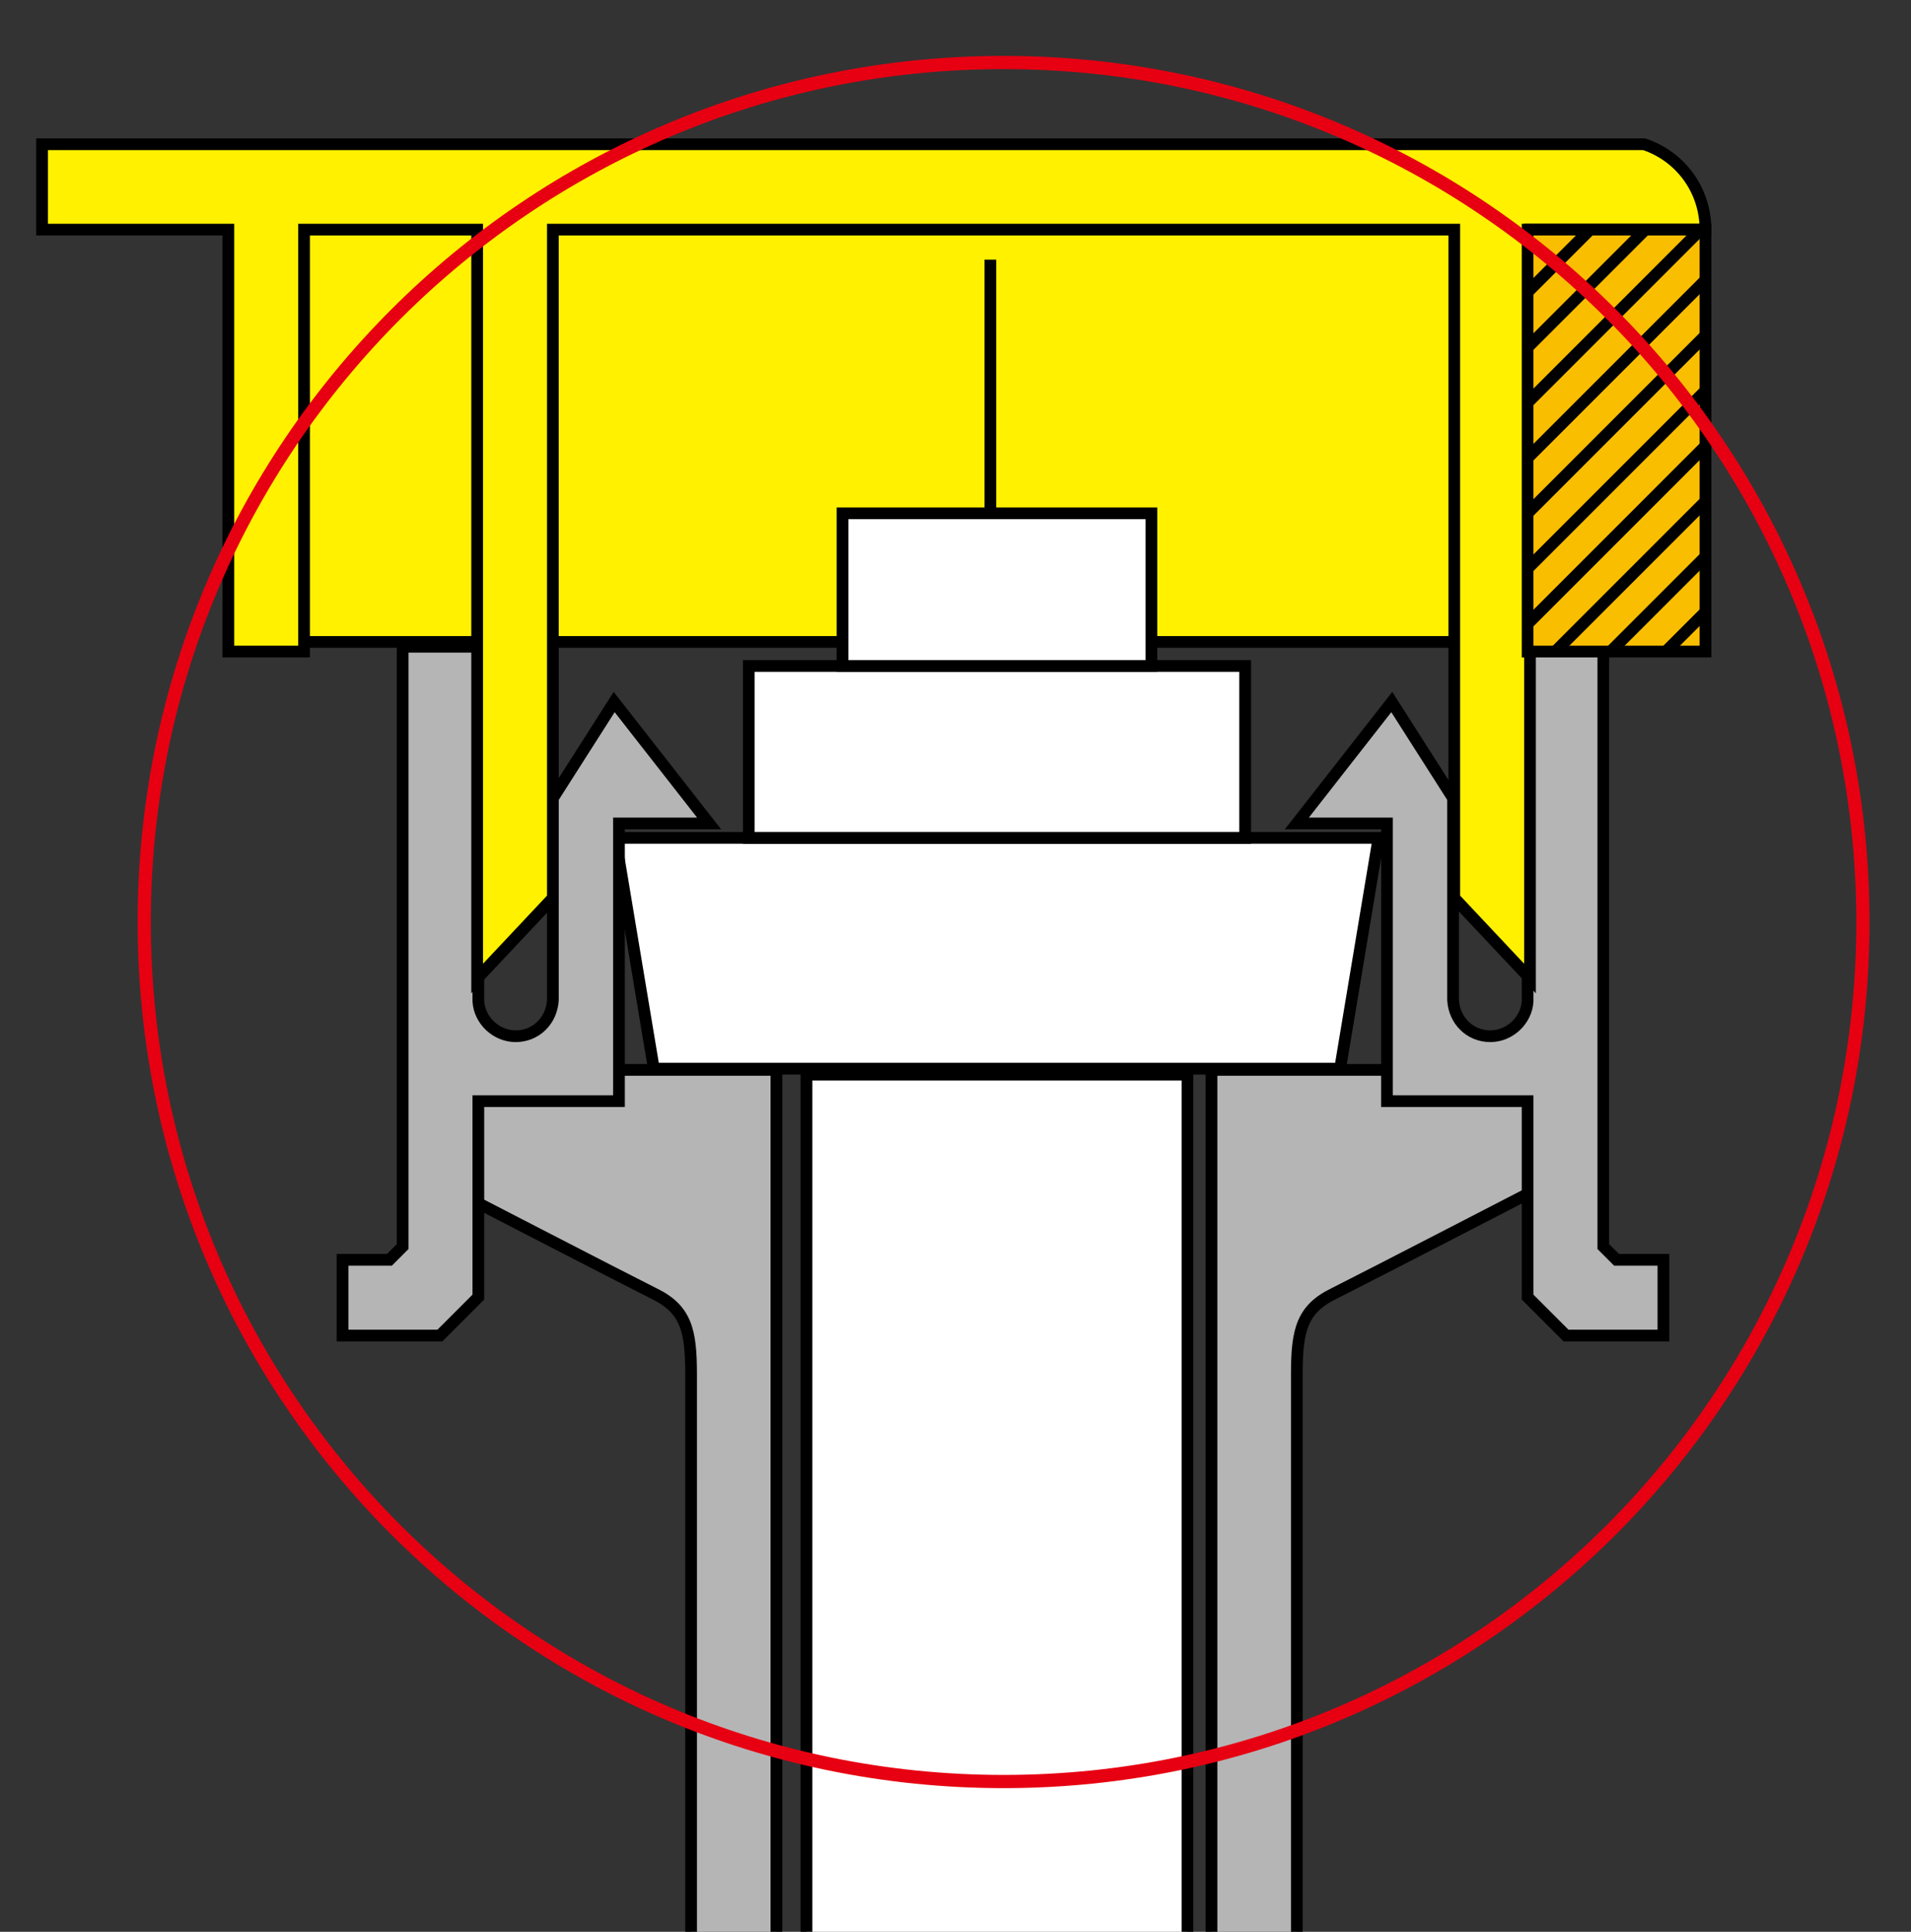
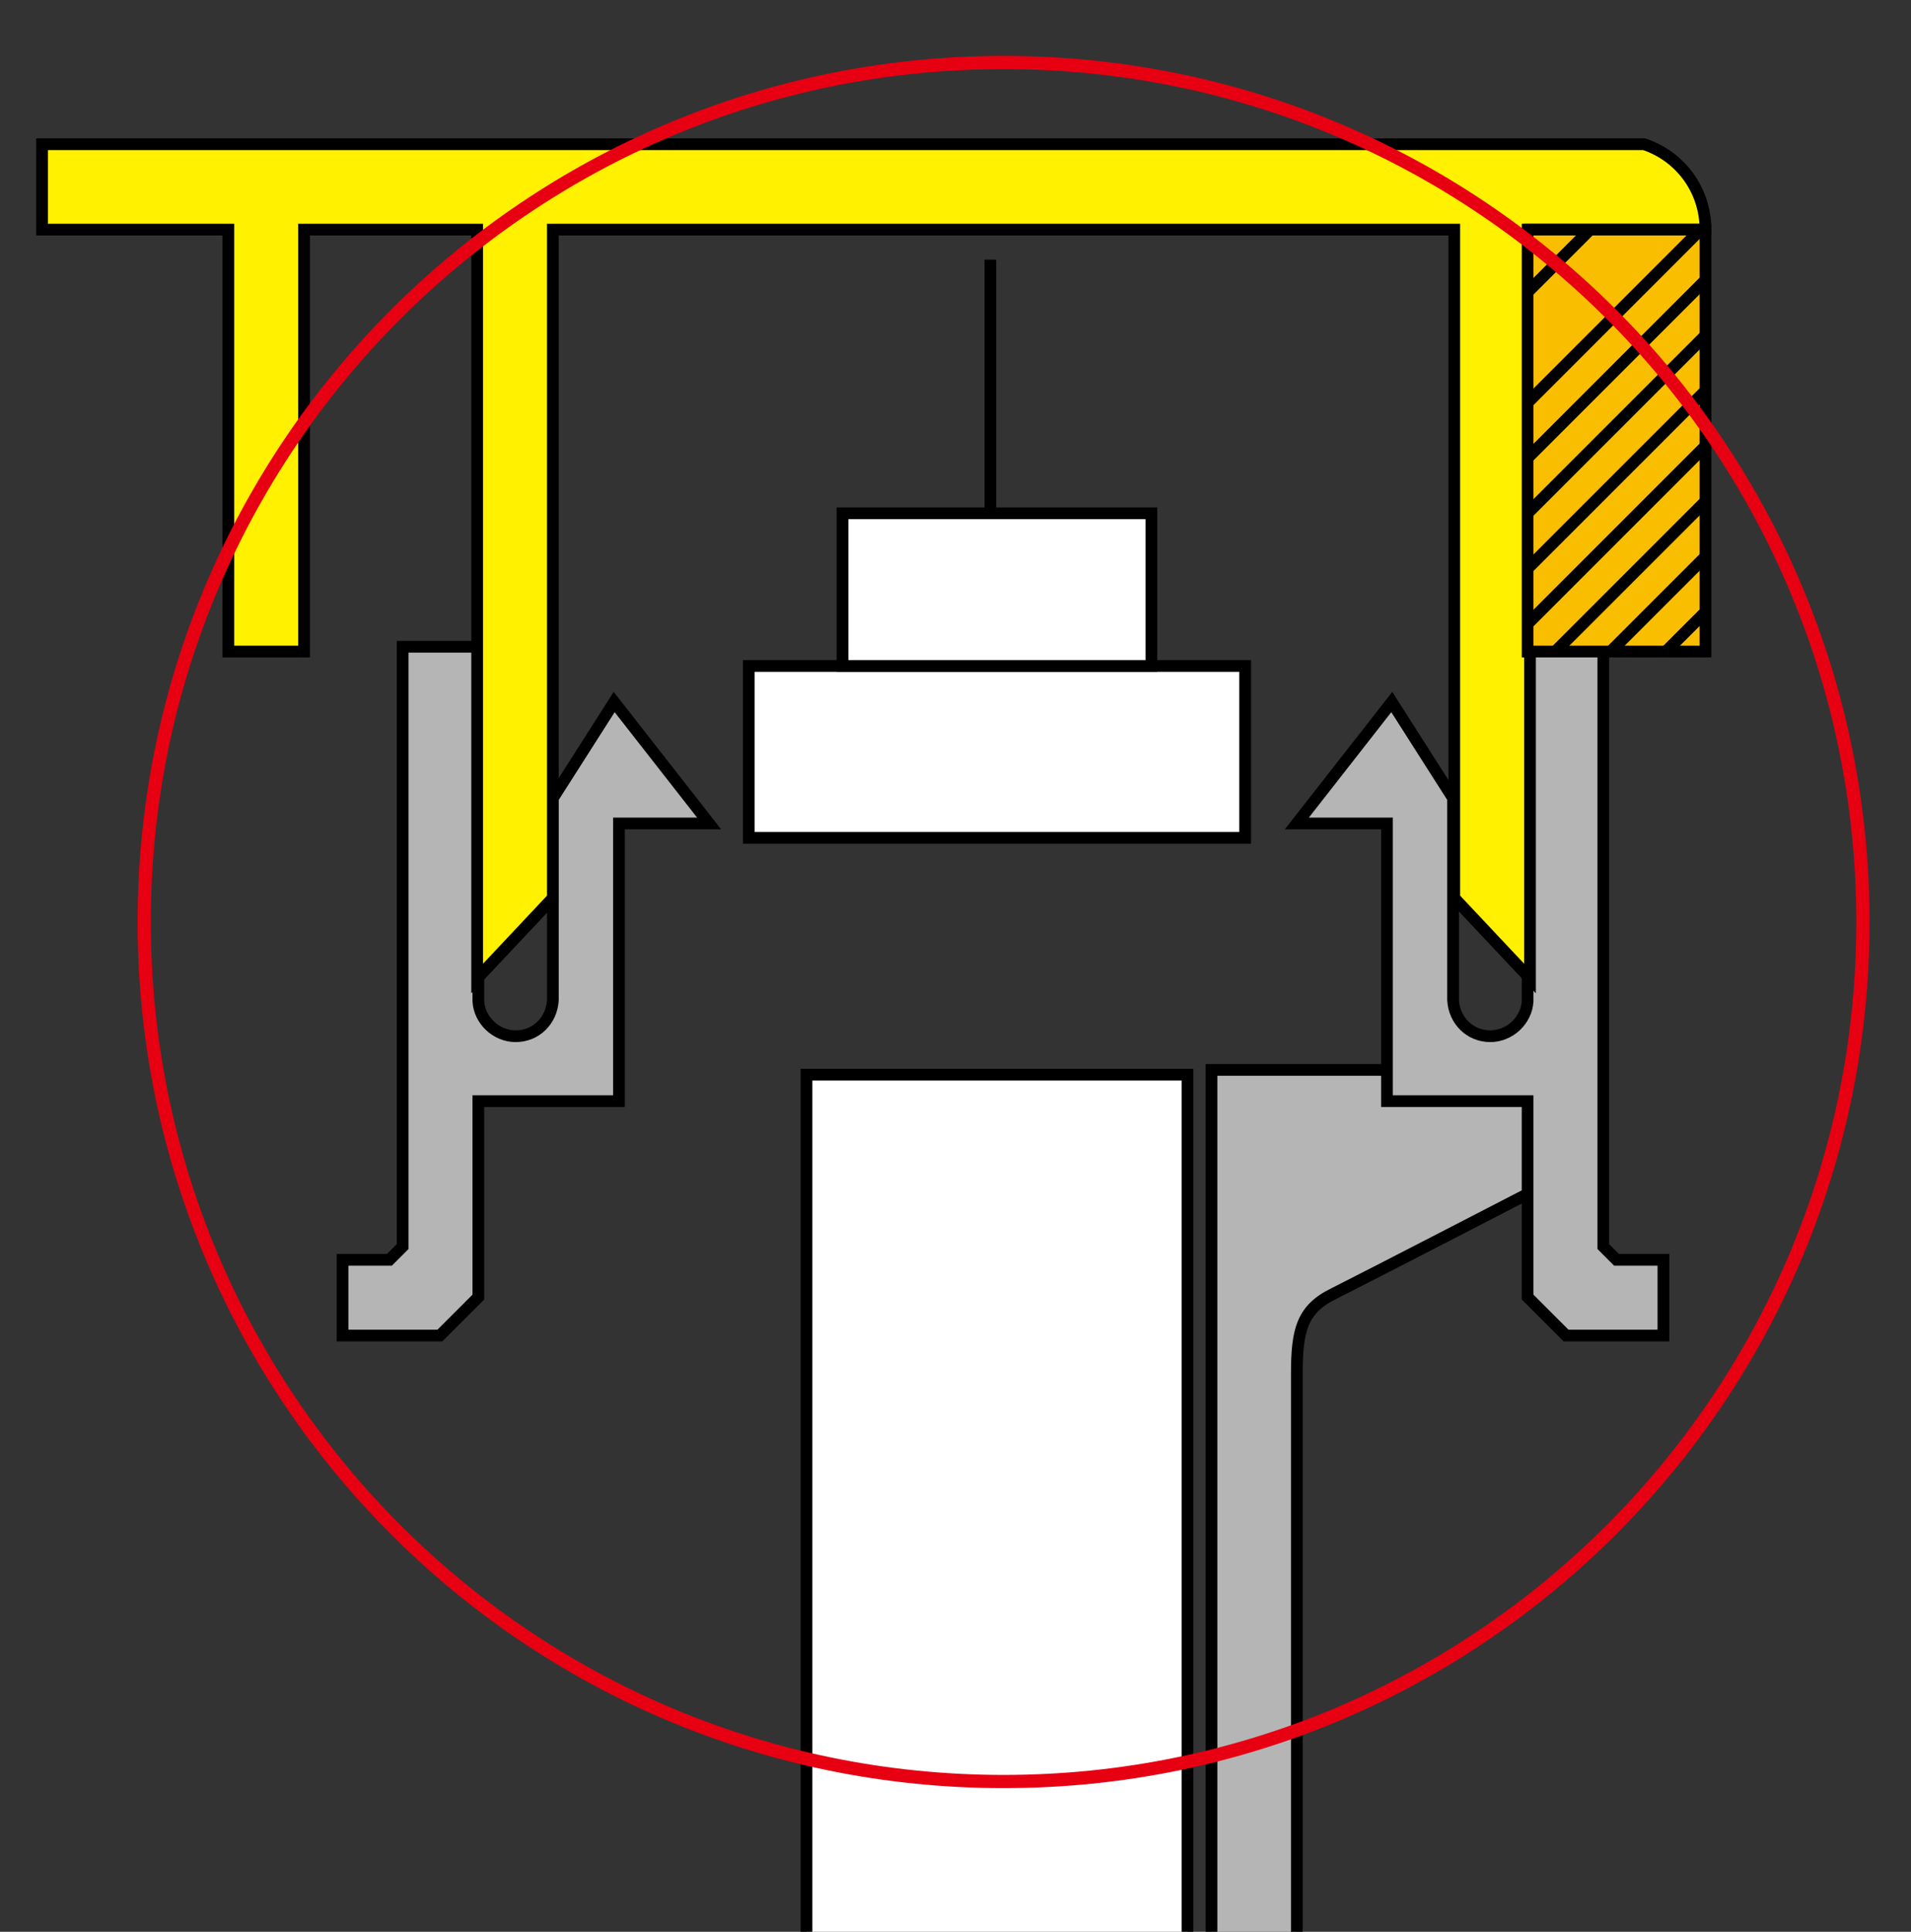
<svg xmlns="http://www.w3.org/2000/svg" xmlns:xlink="http://www.w3.org/1999/xlink" version="1.1" id="レイヤー_1" x="0px" y="0px" width="159px" height="160.7px" viewBox="0 0 159 160.7" style="enable-background:new 0 0 159 160.7;" xml:space="preserve">
  <rect x="0" y="0" width="159" height="160.7" fill="#333333" stroke="none" />
  <style type="text/css">
	.st0{clip-path:url(#SVGID_2_);}
	.st1{fill:#FFF100;stroke:#000000;stroke-width:0.975;}
	.st2{fill:#B5B5B6;stroke:#000000;stroke-width:0.975;}
	.st3{fill:#FFFFFF;stroke:#000000;stroke-width:0.975;}
	.st4{fill:none;stroke:#E60012;stroke-width:0.975;}
	.st5{clip-path:url(#SVGID_4_);}
	.st6{fill:none;stroke:#000000;stroke-width:0.975;}
	.st7{fill:none;stroke:#E60012;stroke-width:1.099;}
</style>
  <g>
    <defs>
      <rect id="SVGID_1_" width="159" height="160.7" />
    </defs>
    <clipPath id="SVGID_2_">
      <use xlink:href="#SVGID_1_" style="overflow:visible;" />
    </clipPath>
    <g class="st0">
      <g>
        <g>
-           <rect x="22.4" y="14.7" class="st1" width="101.4" height="38.7" />
          <line class="st1" x1="82.4" y1="21.6" x2="82.4" y2="50" />
        </g>
        <g>
-           <path class="st2" d="M37.1,98.7c0,0,14.7,7.6,17.3,8.9c2.7,1.3,3.1,3.1,3.1,6.7c0,3.6,0,119.1,0,119.1l1.8,0.9v43.6h5.3v-14.2      h2.2v-90.2h-2.2V89H37.9L37.1,98.7z" />
          <path class="st2" d="M128.3,98.7c0,0-14.7,7.6-17.3,8.9c-2.7,1.3-3.1,3.1-3.1,6.7c0,3.6,0,119.1,0,119.1l-1.8,0.9v43.6h-5.3      v-14.2h-2.2v-90.2h2.2V89h26.7L128.3,98.7z" />
        </g>
        <g>
          <rect x="67.1" y="89.4" class="st3" width="31.7" height="203.6" />
-           <polygon class="st3" points="111.5,88.9 54.4,88.9 51.2,69.7 114.7,69.7     " />
        </g>
        <g>
          <path class="st4" d="M39.7,83.2c0,0.1,0,0.2,0,0.3v-0.5C39.8,83,39.7,83.1,39.7,83.2z" />
          <path class="st4" d="M46,83.2c0,0,0-0.1,0-0.1v0.2C46,83.2,46,83.2,46,83.2z" />
        </g>
        <g>
          <path class="st2" d="M51.1,58.4l-5.1,8V83c0,0,0,0.1,0,0.1c0,0,0,0.1,0,0.1c-0.1,1.7-1.4,3-3.1,3c-1.6,0-3-1.3-3.1-2.9      c0-0.1,0-0.2,0-0.3c0-0.1,0-0.2,0-0.3V53.8h-6.3v49.9l-1.1,1.1h-3.9v6.3h8.1l3.2-3.2v-0.2V91.6h11.7V68.5H59L51.1,58.4z" />
          <path class="st2" d="M115.8,58.4l5.1,8V83c0,0,0,0.1,0,0.1c0,0,0,0.1,0,0.1c0.1,1.7,1.4,3,3.1,3c1.6,0,3-1.3,3.1-2.9      c0-0.1,0-0.2,0-0.3c0-0.1,0-0.2,0-0.3V53.8h6.3v49.9l1.1,1.1h3.9v6.3h-8.1l-3.2-3.2v-0.2V91.6h-11.7V68.5h-7.5L115.8,58.4z" />
        </g>
        <g>
          <g>
            <path class="st1" d="M141.9,19.1c0-3.3-2.1-6.1-5.1-7.1H3.5v7.1H19v35.1h6.3V19.1h14.4v62.3l6.3-6.7V19.1h75v55.6l6.3,6.7V19.1       H141.9z" />
          </g>
          <g>
            <defs>
              <rect id="SVGID_3_" x="127.1" y="19.1" width="14.8" height="35.1" />
            </defs>
            <use xlink:href="#SVGID_3_" style="overflow:visible;fill:#FABE00;" />
            <clipPath id="SVGID_4_">
              <use xlink:href="#SVGID_3_" style="overflow:visible;" />
            </clipPath>
            <g class="st5">
              <line class="st6" x1="125.1" y1="26.3" x2="144" y2="7.4" />
-               <line class="st6" x1="125.1" y1="30.9" x2="144" y2="12" />
              <line class="st6" x1="125.1" y1="35.5" x2="144" y2="16.6" />
              <line class="st6" x1="125.1" y1="40.1" x2="144" y2="21.2" />
              <line class="st6" x1="125.1" y1="44.7" x2="144" y2="25.8" />
              <line class="st6" x1="125.1" y1="49.3" x2="144" y2="30.4" />
              <line class="st6" x1="125.1" y1="53.9" x2="144" y2="35" />
              <line class="st6" x1="125.1" y1="58.5" x2="144" y2="39.6" />
              <line class="st6" x1="125.1" y1="63.1" x2="144" y2="44.2" />
              <line class="st6" x1="125.1" y1="67.7" x2="144" y2="48.8" />
            </g>
            <use xlink:href="#SVGID_3_" style="overflow:visible;fill:none;stroke:#000000;stroke-width:0.975;" />
          </g>
        </g>
      </g>
      <path class="st7" d="M155,76.7c0,39.5-32,71.5-71.5,71.5c-39.5,0-71.5-32-71.5-71.5C12,37.2,44,5.2,83.5,5.2    C123,5.2,155,37.2,155,76.7z" />
      <g>
        <g>
          <rect x="62.3" y="55.4" class="st3" width="41.3" height="14.3" />
          <rect x="70.1" y="42.7" class="st3" width="25.7" height="12.7" />
        </g>
      </g>
    </g>
  </g>
</svg>